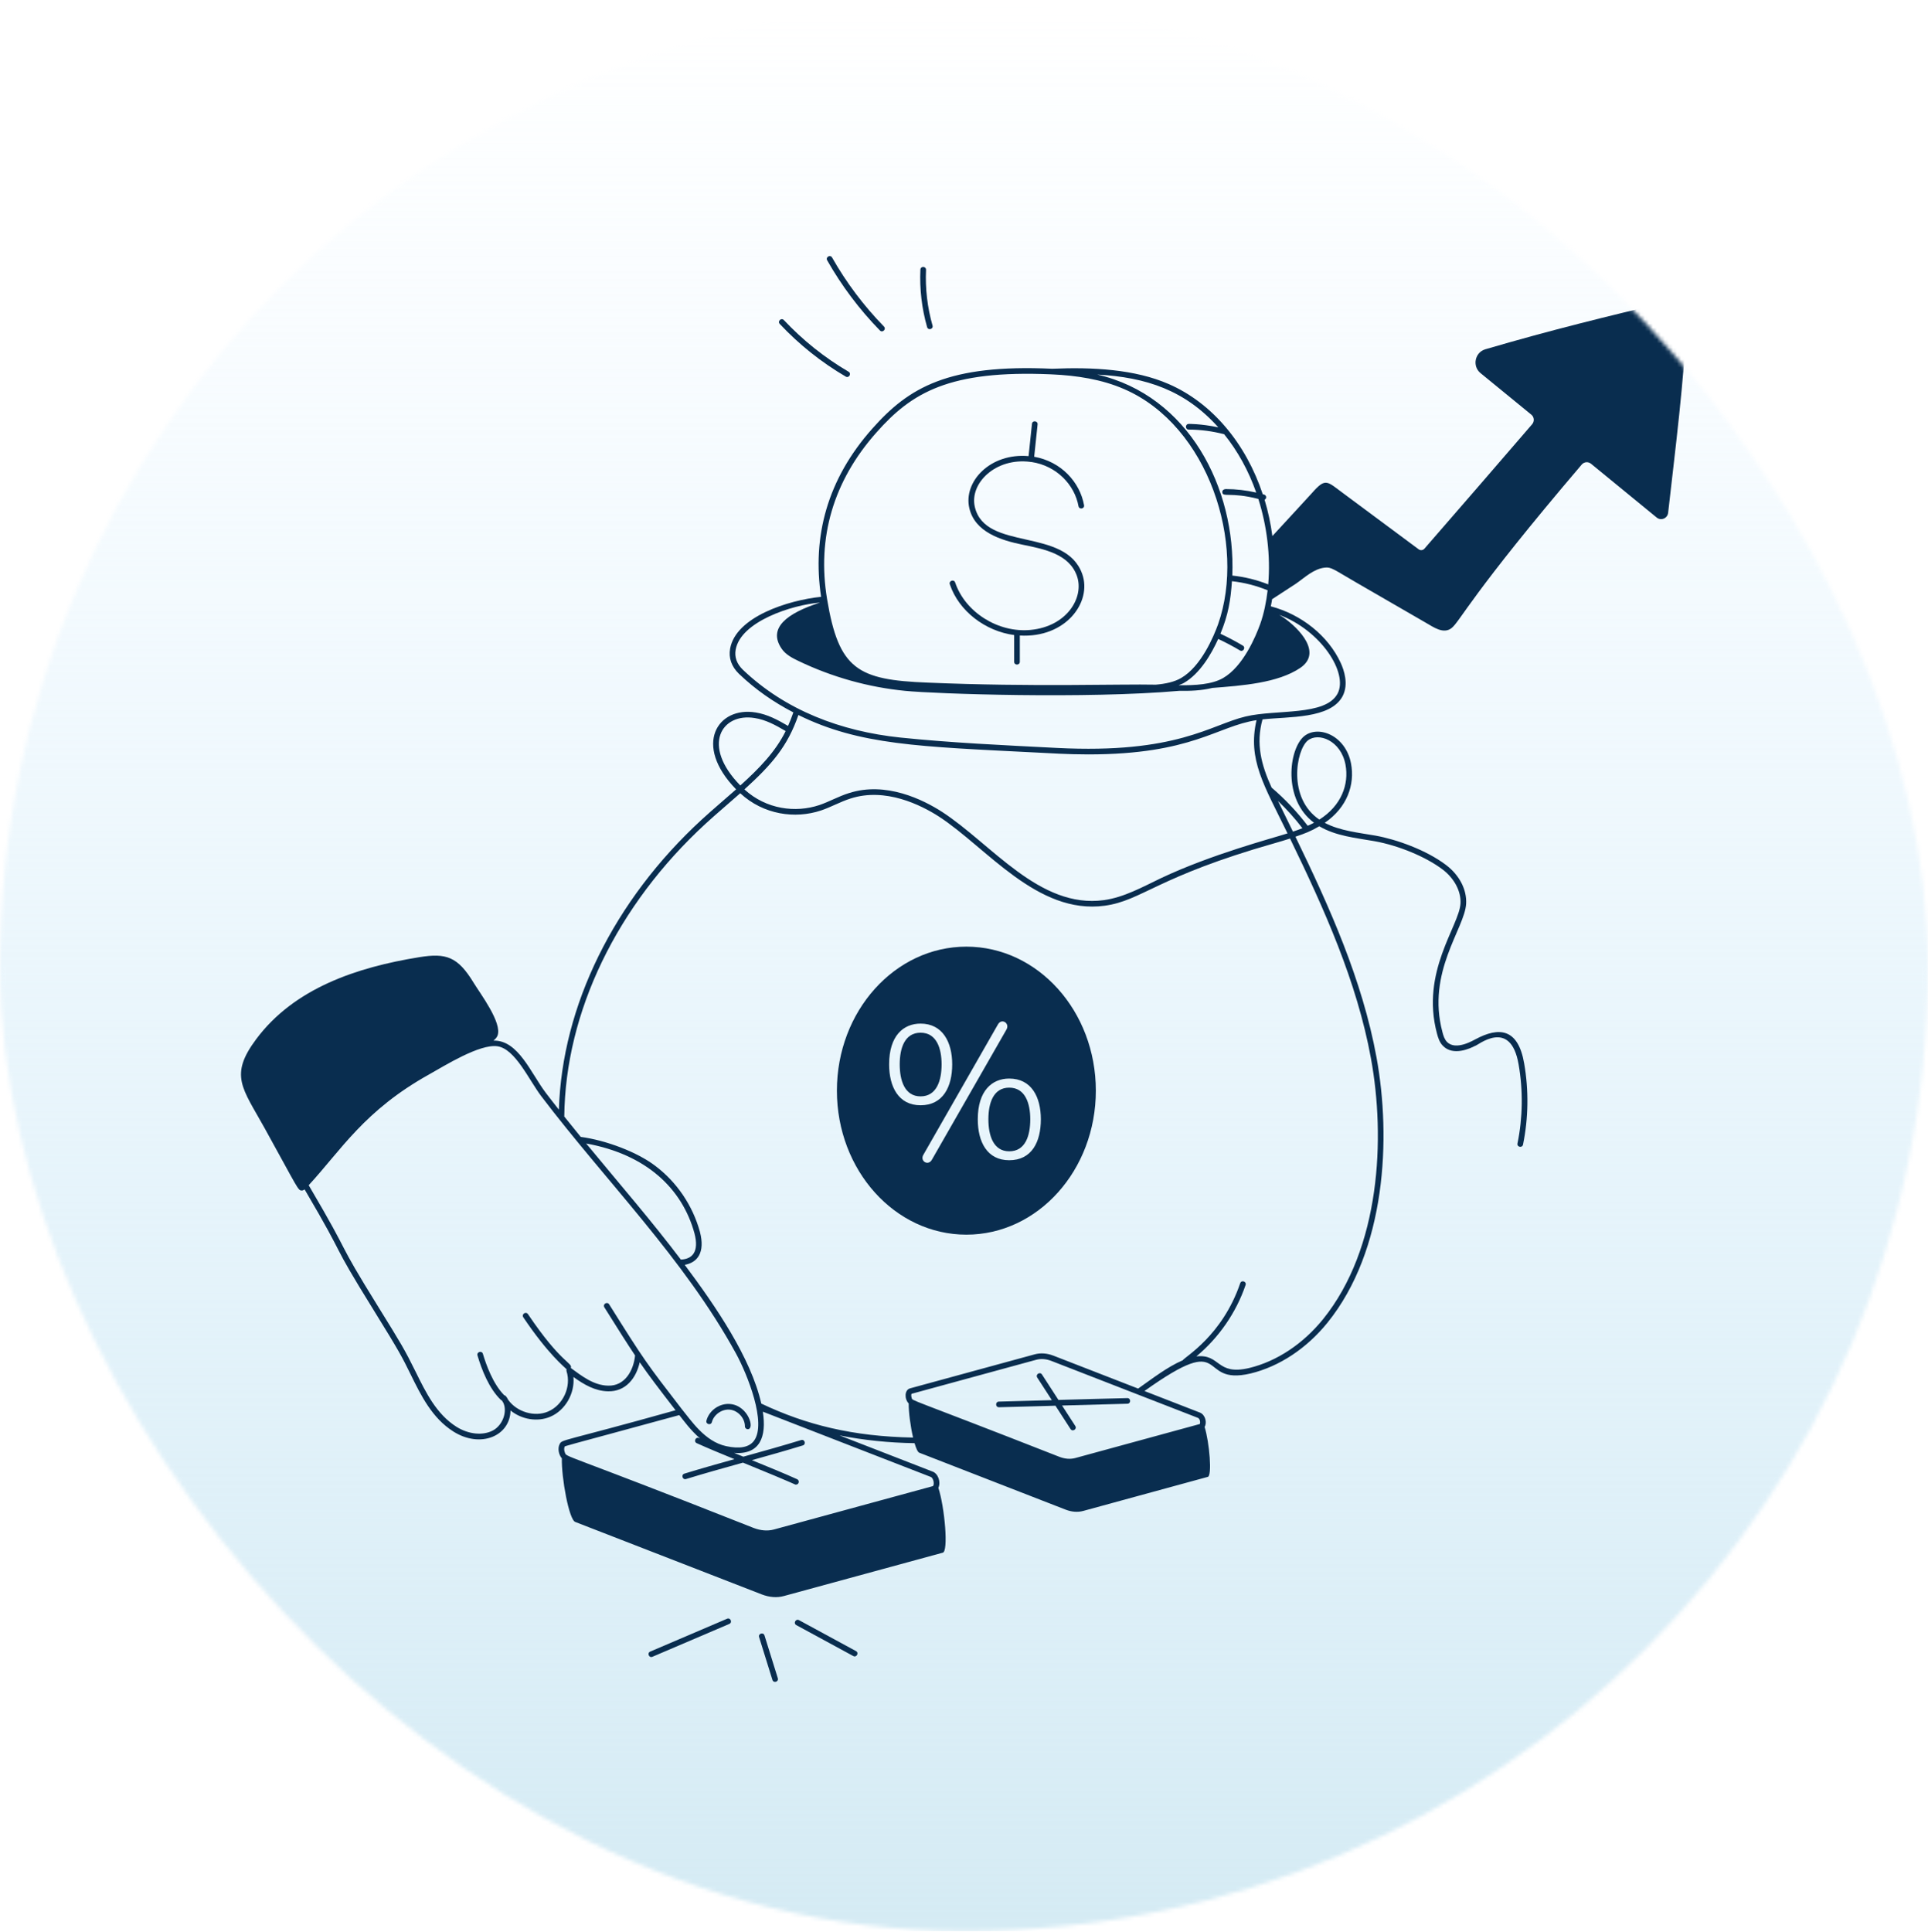
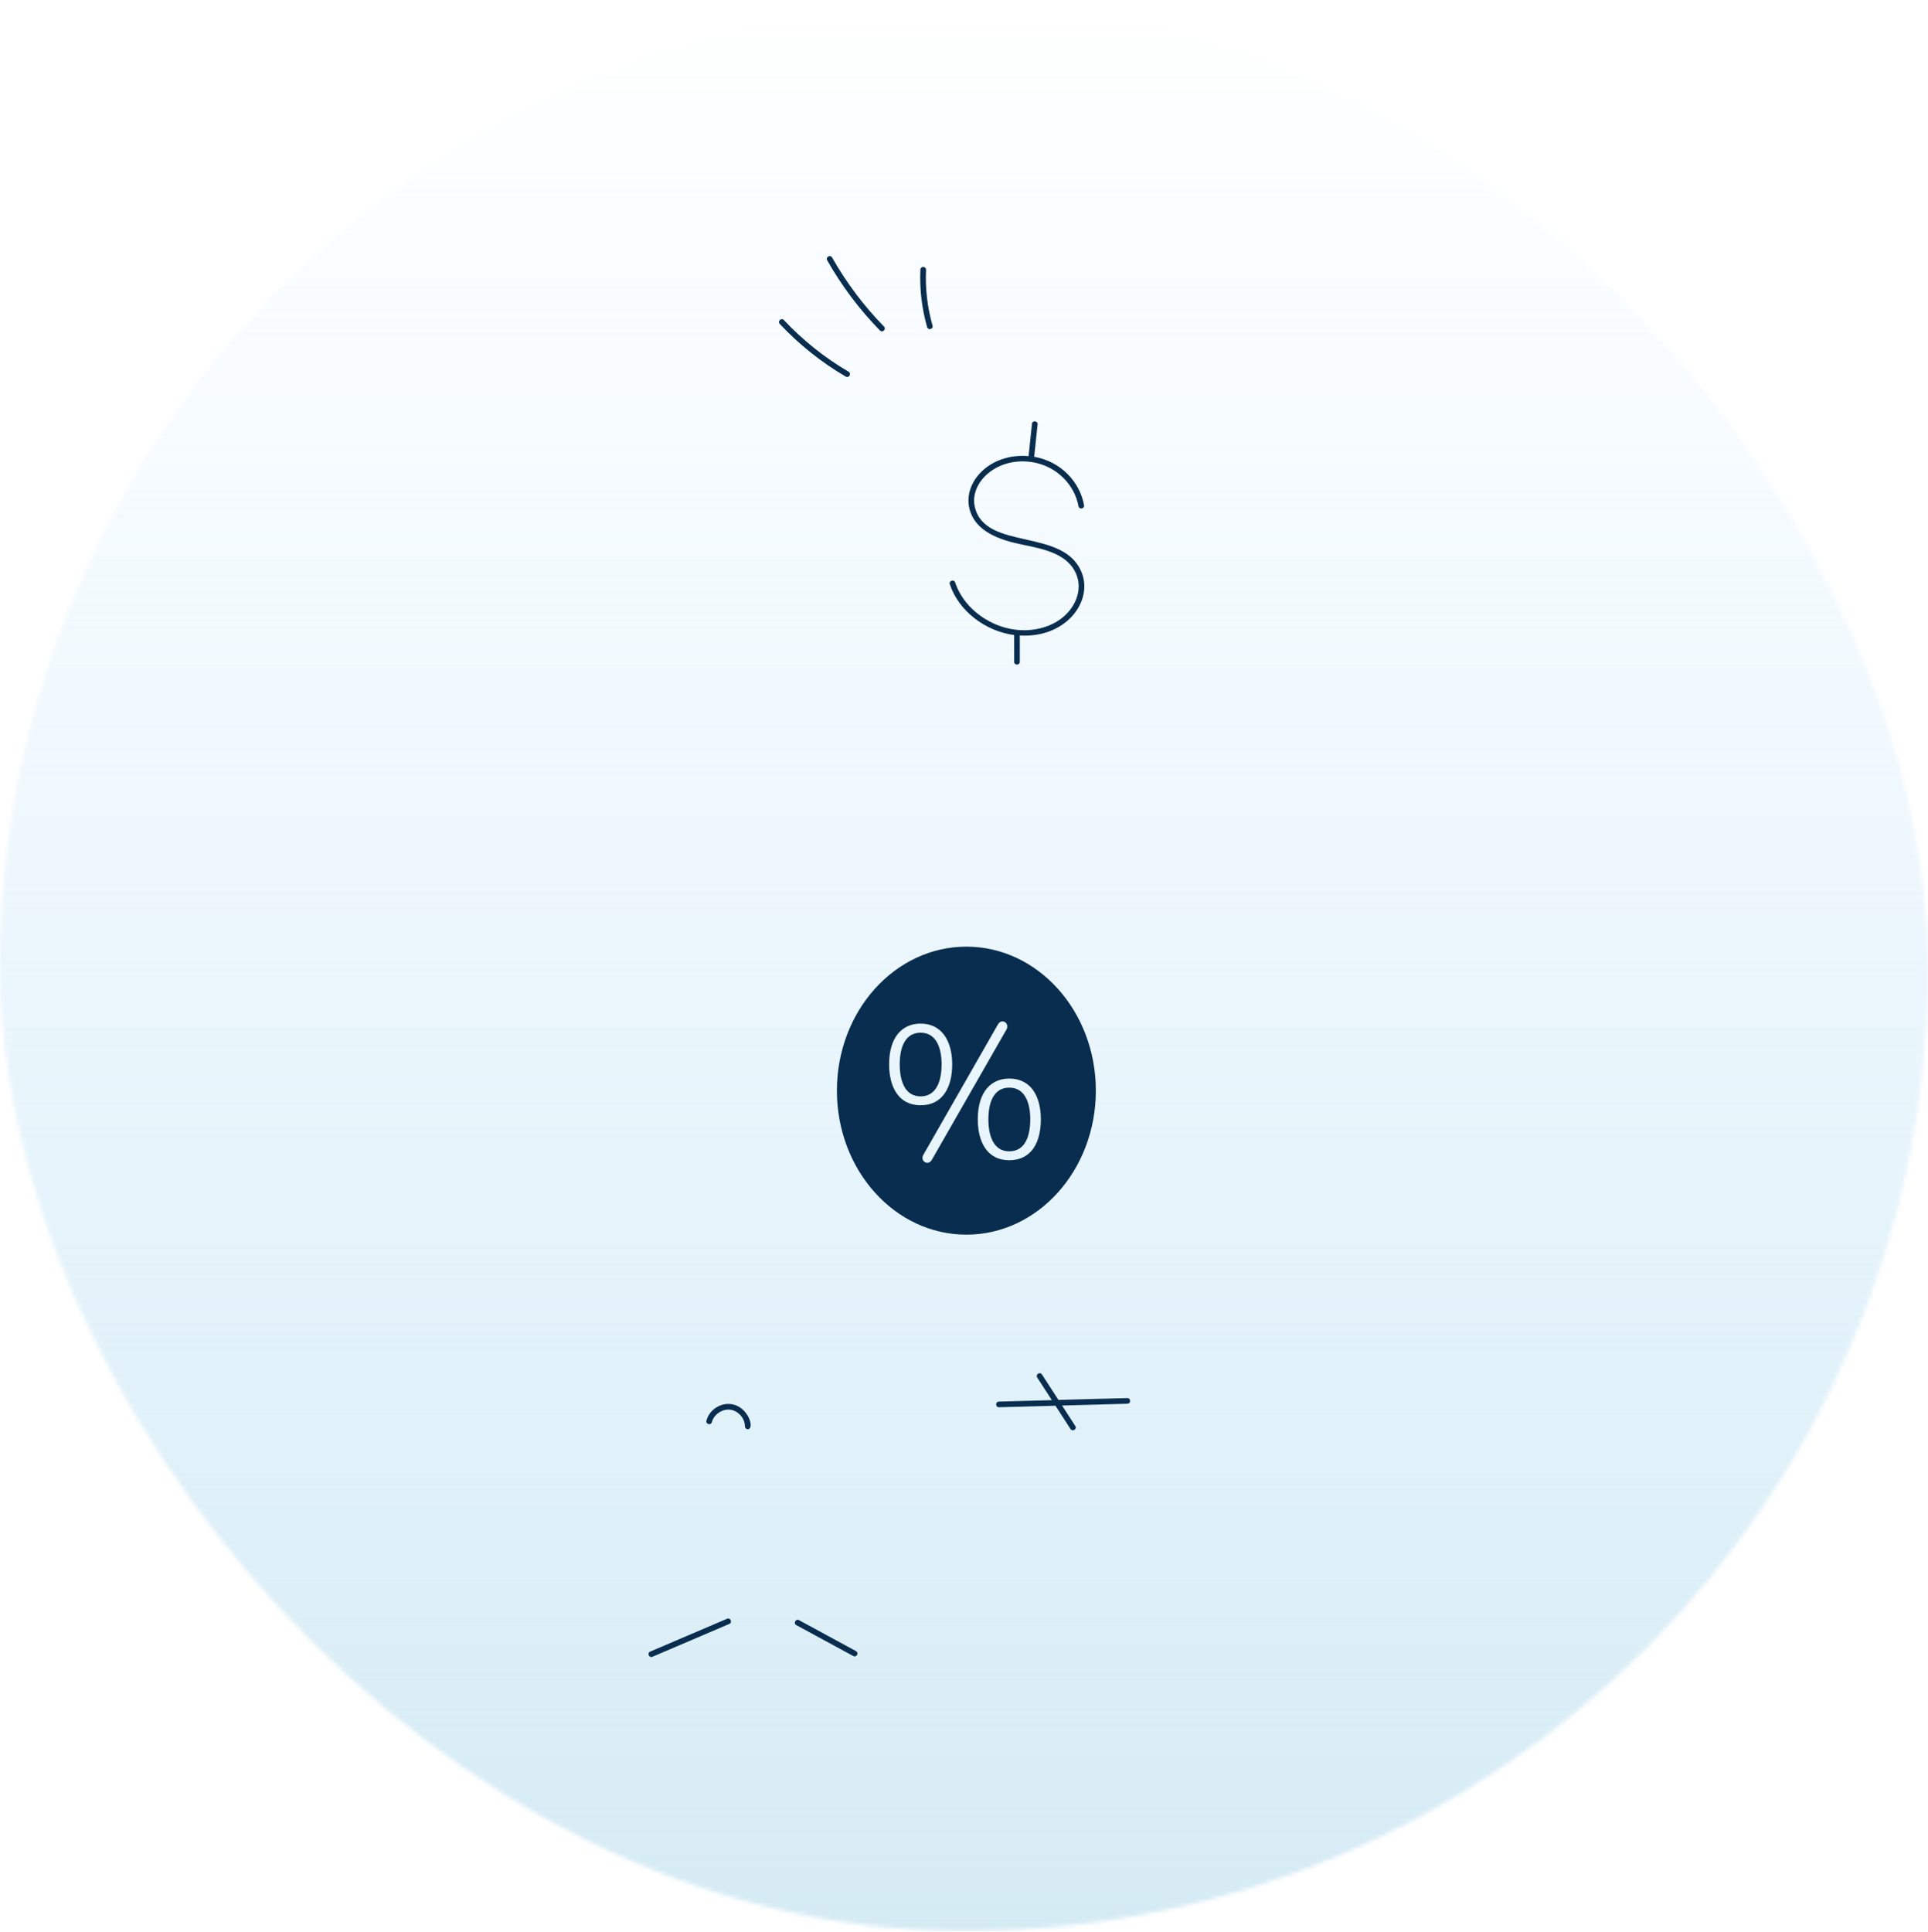
<svg xmlns="http://www.w3.org/2000/svg" width="480" height="481" viewBox="0 0 480 481" fill="none">
  <mask id="mask0_170_222" style="mask-type:alpha" maskUnits="userSpaceOnUse" x="0" y="0" width="480" height="481">
    <rect y="0.752" width="480" height="480" rx="240" fill="#E9EDF0" />
  </mask>
  <g mask="url(#mask0_170_222)">
    <rect y="0.752" width="480" height="480" rx="20" fill="url(#paint0_linear_170_222)" />
-     <path d="M415.723 75.046C400.002 78.786 386.249 82.133 369.825 86.942C367.181 87.701 366.478 91.133 368.587 92.876L381.243 103.226C381.974 103.816 382.058 104.913 381.44 105.616C372.721 115.713 364.425 125.359 354.638 136.581C354.272 137.003 353.653 137.087 353.203 136.749C353.018 136.613 336.46 124.333 334.529 122.884C330.332 119.806 330.078 118.811 326.598 122.772C322.678 127.023 322.757 126.98 316.774 133.446C316.356 130.328 315.71 127.299 314.832 124.402C315.469 124.081 315.28 123.287 314.725 123.126C314.609 123.092 314.491 123.069 314.375 123.036C310.178 110.384 301.766 100.309 290.965 95.607C282.572 91.933 272.065 91.361 261.968 91.8C236.067 90.606 226.242 96.462 217.178 106.695C205.968 119.278 202.159 133.597 204.42 148.573C196.267 149.407 183.188 153.536 181.771 161.487C181.36 163.786 182.121 165.949 183.975 167.745C188.122 171.696 192.514 174.742 197.515 177.348C197.112 178.532 196.666 179.646 196.19 180.712C193.598 179.18 191.007 177.816 188.148 177.37C178.688 175.791 172.417 185.404 183.267 196.505C180.47 198.99 177.499 201.472 174.732 204.011C152.818 224.154 139.944 250.38 139.141 276.25C138.038 274.848 136.938 273.445 135.865 272.031C132.136 267.11 129.011 258.895 122.859 259.055C123.313 258.668 123.692 258.264 123.863 257.819C125.087 254.633 119.551 247.339 117.934 244.68C113.942 238.103 111.057 237.216 104.391 238.283C88.767 240.809 73.242 246.013 63.783 258.692C57.025 267.743 60.32 270.814 65.874 280.836C74.313 296.096 74.174 296.387 75.153 296.377C75.409 296.374 75.631 296.252 75.834 296.094C87.237 315.485 81.311 307.255 93.118 326.292C99.554 336.672 100.137 337.891 102.2 342.081C104.845 347.462 107.582 353.023 112.876 356.372C119.591 360.616 126.984 357.542 127.1 351.132C129.843 353.361 133.787 354.064 137.01 352.684C140.784 351.075 143.134 346.828 142.763 342.788C145.434 344.723 148.166 346.283 151.336 346.357C155.85 346.494 158.421 342.968 159.264 339.128C161.613 342.53 163.9 345.511 168.189 351.073C139.438 359.13 139.96 358.238 139.306 359.558C138.793 360.591 139.105 362.172 139.881 363.049C139.756 367.841 141.668 378.486 143.259 378.896L189.663 396.923C191.576 397.655 193.46 397.795 195.176 397.317L234.661 386.546C236.206 386.469 235.18 375.098 233.615 370.389C234.31 368.917 233.523 366.821 232.188 366.345L209.011 357.338C215.019 358.526 221.316 359.177 227.69 359.271C228.081 360.608 228.504 361.55 228.896 361.656L265.344 375.831C266.807 376.393 268.298 376.505 269.676 376.14L300.64 367.675C301.853 367.599 301.089 359.02 299.901 355.218C300.549 354.17 300.085 352.209 298.757 351.664L284.924 346.288C306.579 330.849 297.613 345.138 311.352 341.922C318.497 340.189 325.295 335.698 330.491 329.277C345.09 311.193 346.371 283.305 342.702 263.237C339.173 243.939 331.014 225.816 322.515 208.292C324.88 207.499 326.368 206.925 328.453 205.689C332.564 208.13 337.581 208.598 342.222 209.41C348.239 210.494 355.058 213.335 359.19 216.478C362.084 218.677 363.777 221.907 363.611 224.907C363.304 230.518 353.628 241.909 357.754 257.294C358.035 258.393 358.413 259.526 359.251 260.365C361.775 262.968 366.016 261.018 367.255 260.357C367.714 260.446 376.053 253.2 378.076 264.974C379.211 271.457 379.114 278.261 377.799 284.652C377.608 285.565 378.989 285.854 379.175 284.935C380.527 278.374 380.626 271.387 379.462 264.734C377.953 255.949 373.172 255.583 367.324 258.727C367.041 258.837 362.485 261.684 360.253 259.379C359.647 258.772 359.348 257.85 359.115 256.936C355.107 241.992 364.679 231.128 365.014 224.984C365.209 221.473 363.35 217.873 360.042 215.358C355.083 211.587 347.644 208.958 342.468 208.026C338.275 207.288 333.586 206.835 329.806 204.836C335.41 201.013 337.339 195.322 336.359 190.094C335.036 183.055 328.19 180.398 324.653 183.293C320.834 186.534 319.306 199.023 327.143 204.818C326.658 205.086 326.099 205.324 325.567 205.572C322.935 202.114 319.923 198.916 316.582 196.067C313.997 190.383 312.632 185.181 314.315 179.09C320.839 178.358 331.202 179.01 334.252 173.327C335.816 170.339 334.616 166.81 333.761 164.971C330.655 158.279 324.032 152.97 316.385 150.941C316.714 149.334 316.604 149.714 316.695 149.176C317.054 148.949 321.801 145.867 322.605 145.327C324.855 143.78 327.02 141.615 329.832 141.306C331.463 141.114 332.016 141.762 337.904 145.159C340.857 146.846 352.275 153.455 355.031 155.058C356.86 156.099 359.335 157.927 361.359 156.38C363.507 154.716 366.142 148.087 393.786 115.657C394.377 114.954 395.417 114.869 396.12 115.46L412.432 128.819C413.501 129.719 415.132 129.072 415.301 127.666C417.101 111.663 419.266 95.07 419.998 78.505C420.082 76.255 417.945 74.511 415.723 75.046ZM325.554 184.373C328.202 182.199 333.847 184.332 334.976 190.354C335.892 195.234 333.976 200.551 328.467 204.033C320.528 198.664 322.681 186.806 325.554 184.373ZM313.731 155.382C312.622 158.453 309.504 165.91 304.507 168.793C301.702 170.411 297.542 170.639 293.425 170.588C293.872 170.402 294.343 170.246 294.748 170.011C298.77 167.69 301.615 162.761 303.287 159.064C305.127 159.924 306.949 160.883 308.699 161.926C309.492 162.4 310.219 161.195 309.419 160.718C307.615 159.644 305.739 158.652 303.841 157.769C305.821 152.987 306.381 149.372 306.707 144.688C309.777 145.023 312.753 145.789 315.597 146.954C315.263 149.754 314.688 152.727 313.731 155.382ZM303.32 106.386C298.89 105.457 295.674 105.518 295.955 105.537C295.027 105.537 295.024 106.94 295.953 106.943C298.93 106.954 301.895 107.346 304.769 108.102C308.132 112.265 310.847 117.179 312.754 122.622C310.271 122.052 307.738 121.752 305.192 121.752C304.745 121.75 304.303 122.008 304.306 122.46C304.316 123.931 306.238 122.39 313.283 124.208C315.4 130.912 316.356 138.316 315.74 145.479C312.876 144.347 309.88 143.613 306.799 143.282C307.675 121.472 295.884 98.469 273.18 93.245C285.413 93.928 295.038 97.159 303.32 106.386ZM218.229 107.629C226.958 97.774 236.292 92.085 261.671 93.188C261.715 93.187 261.624 93.22 261.989 93.205C267.961 93.486 274.22 94.391 279.942 96.895C300.89 106.017 310.28 135.418 303.268 155.382C302.16 158.453 299.041 165.91 294.042 168.794C292.349 169.778 290.149 170.24 287.767 170.445C278.879 170.247 257.29 171.055 230.92 169.935C213.507 169.266 208.825 166.626 205.916 149.169L205.918 149.164L205.914 149.156C203.367 133.878 207.435 119.75 218.229 107.629ZM187.923 178.758C190.605 179.176 193.016 180.461 195.603 181.997C192.999 187.235 188.968 191.33 184.315 195.542C174.525 185.557 179.647 177.382 187.923 178.758ZM151.374 344.951C147.773 344.867 144.84 342.542 142.122 340.561C142.581 339.21 139.749 339.486 131.449 327.15C130.925 326.376 129.764 327.166 130.281 327.936C136.55 337.246 140.571 340.332 141.064 340.878C141.008 341.024 140.993 341.184 141.043 341.341C142.285 345.198 140.185 349.8 136.457 351.39C133.132 352.823 128.708 351.533 126.526 348.491C126.366 348.13 126.126 347.803 125.953 347.582C125.846 347.445 125.694 347.365 125.535 347.333C122.754 344.566 121.019 339.721 120.228 337.036C119.967 336.149 118.616 336.539 118.879 337.434C119.913 340.95 121.77 345.73 124.74 348.542C124.8 348.599 124.881 348.595 124.952 348.626C125.065 348.825 125.175 349.031 125.302 349.199C126.37 351.477 125.122 354.821 122.709 356.113C120.191 357.438 116.622 357.076 113.627 355.183C108.668 352.047 106.022 346.665 103.462 341.461C100.788 336.026 99.757 334.329 94.312 325.552C82.736 306.888 88.471 314.804 76.853 295.053C84.953 286.272 90.697 276.464 106.814 267.482C110.676 265.319 119.418 259.832 123.827 260.463C128.272 261.101 131.645 268.789 134.744 272.881C150.907 294.172 170.285 313.323 183.21 336.904C186.077 342.133 190.951 354.339 187.707 358.682C186.502 360.299 184.173 360.746 180.777 360.009C175.424 358.845 172.055 353.581 169.725 350.763C160.954 339.388 160.428 338.707 151.659 324.711C151.169 323.927 149.971 324.666 150.467 325.458C153.985 331.073 156.177 334.543 158.109 337.427C157.741 341.181 155.56 345.098 151.374 344.951ZM145.933 284.664C160.998 287.392 169.859 295.949 172.897 307.021C174.109 311.655 172.355 313.438 169.51 313.571C162.1 303.782 154.595 295.169 145.933 284.664ZM232.197 369.977L192.709 380.75C191.162 381.183 189.407 381.054 187.639 380.378C139.05 361.153 141.129 362.923 140.621 361.565C140.404 361.022 140.43 360.459 140.566 360.183C140.707 359.901 138.814 360.547 169.117 352.278C170.23 353.669 171.855 355.984 174.307 358.106C174.222 358.068 174.125 358.027 174.041 357.989C173.183 357.614 172.619 358.89 173.461 359.271C176.216 360.517 179.508 361.883 182.851 363.249C178.611 364.431 174.321 365.641 170.392 366.852C169.498 367.127 169.926 368.476 170.807 368.195C175.257 366.824 180.188 365.449 184.976 364.116C199.072 369.856 197.776 369.584 198.167 369.584C198.924 369.584 199.141 368.551 198.457 368.24C195.183 366.762 191.156 365.113 187.187 363.499C191.5 362.297 195.871 361.066 199.869 359.834C200.748 359.564 200.359 358.223 199.454 358.491C194.934 359.883 189.919 361.28 185.062 362.633C184.303 362.324 183.546 362.015 182.79 361.705C189.201 362.153 190.891 357.706 189.915 351.425L231.698 367.662C232.515 367.955 232.677 369.852 232.197 369.977ZM298.683 354.509L267.696 362.974C266.468 363.299 265.159 363.199 263.798 362.688C225.22 347.549 227.251 348.864 226.968 347.968C226.788 347.484 226.884 347.043 226.943 346.98L257.963 338.514C259.238 338.171 260.52 338.319 261.771 338.799L298.235 352.97C298.855 353.222 298.855 354.404 298.683 354.509ZM329.398 328.393C324.394 334.575 317.867 338.894 311.025 340.553C302.728 342.512 303.936 336.988 297.848 337.665C303.447 333.006 307.748 326.795 310.1 319.897C310.401 319.012 309.066 318.57 308.768 319.443C304.286 332.588 294.887 337.83 294.457 338.638C290.593 340.298 286.966 343.138 283.354 345.678L262.278 337.488C260.658 336.867 259.085 336.756 257.594 337.157L226.574 345.623C225.159 346.009 225.137 348.281 226.232 349.384C226.209 351.575 226.684 355.141 227.324 357.875C212.315 357.602 200.646 354.693 189.535 349.413C186.949 338.012 178.238 325.265 170.468 314.872C173.606 314.325 175.613 311.844 174.255 306.657C172.452 300.089 168.486 294.243 163.091 290.198C158.74 286.872 151.005 283.885 144.577 283.021C143.202 281.342 141.837 279.652 140.483 277.953C140.76 251.927 153.577 225.365 175.682 205.046C178.467 202.492 181.275 200.159 184.292 197.475C190.095 202.839 197.952 203.914 204.399 201.763C206.92 200.914 209.294 199.553 211.761 198.784C220.443 195.977 229.282 200.402 233.773 203.29C245.618 210.991 258.218 227.764 275.031 225.473C284.346 224.193 288.018 218.251 317.238 209.936C318.552 209.561 319.872 209.169 321.171 208.748C329.656 226.235 337.812 244.311 341.317 263.49C344.932 283.252 343.697 310.679 329.398 328.393ZM324.255 206.177C323.52 206.476 322.72 206.754 321.896 207.026C319.961 203.048 318.875 200.839 318.164 199.384C320.376 201.494 322.405 203.774 324.255 206.177ZM320.546 207.467C316.601 208.733 301.576 212.677 289.003 218.63C284.445 220.815 279.819 223.395 274.841 224.08C258.793 226.281 246.883 210.137 234.536 202.109C229.834 199.086 220.565 194.457 211.335 197.444C208.753 198.248 206.415 199.6 203.953 200.429C198.081 202.383 190.785 201.51 185.331 196.519C192.152 190.334 196.076 185.801 198.772 178.002C213.991 185.501 228.807 185.857 258.15 187.346C261.206 187.484 265.586 187.808 270.934 187.808C296.853 187.808 303.006 180.762 312.824 179.284C310.572 189.091 314.688 195.431 320.546 207.467ZM333.009 172.669C329.981 178.31 317.783 176.535 310.126 178.364C301.426 180.407 293.01 187.734 263.103 186.193C249.835 185.517 236.691 184.912 224.132 183.608C209.338 182.054 195.544 176.828 184.949 166.73C183.43 165.258 182.827 163.577 183.155 161.734C184.401 154.748 197.066 150.598 204.16 150.009C195.897 152.659 191.111 156.354 194.585 161.47C195.569 162.933 197.229 163.805 198.832 164.564C207.156 168.558 216.184 171.089 225.381 171.989C232.876 172.733 270.407 174.014 293.536 171.987C296.283 172.019 299.07 171.939 301.842 171.257C309.207 170.68 318.123 170.053 323.701 166.28C329.242 162.539 323.561 156.521 319.511 153.708C319.174 153.476 318.811 153.288 318.469 153.064C328.906 156.961 335.696 167.539 333.009 172.669Z" fill="#092D4F" />
    <path d="M251.259 270.764C247.289 270.764 246.071 274.639 246.071 278.641C246.071 282.621 247.277 286.612 251.259 286.612C255.307 286.612 256.497 282.691 256.497 278.641C256.497 274.634 255.23 270.764 251.259 270.764Z" fill="#092D4F" />
    <path d="M234.422 264.964C234.422 260.957 233.158 257.087 229.185 257.087C225.208 257.087 223.997 260.972 223.997 264.964C223.997 268.954 225.211 272.934 229.185 272.934C233.187 272.934 234.422 269.006 234.422 264.964Z" fill="#092D4F" />
    <path d="M240.591 235.663C222.789 235.663 208.357 251.714 208.357 271.513C208.357 291.312 222.789 307.362 240.591 307.362C258.393 307.362 272.824 291.312 272.824 271.513C272.824 251.714 258.393 235.663 240.591 235.663ZM221.358 264.964C221.358 257.867 224.893 254.823 229.185 254.823C234.666 254.823 237.062 259.419 237.062 264.964C237.062 270.588 234.751 275.151 229.185 275.151C223.661 275.151 221.358 270.501 221.358 264.964ZM232.017 288.688C231.084 290.385 228.946 289.035 229.894 287.462L248.429 255.059C249.372 253.339 251.5 254.744 250.552 256.332L232.017 288.688ZM251.258 288.83C245.729 288.83 243.431 284.234 243.431 278.642C243.431 271.53 246.979 268.502 251.258 268.502C256.788 268.502 259.135 273.074 259.135 278.642C259.135 284.296 256.865 288.83 251.258 288.83Z" fill="#092D4F" />
    <path d="M252.489 158.095V164.746C252.489 165.676 253.895 165.675 253.895 164.746V158.209C265.284 158.883 271.953 149.921 269.425 142.864C265.222 131.14 245.273 137.357 242.692 126.173C241.343 120.324 247.872 113.837 256.553 114.989C256.582 114.995 256.597 115.026 256.628 115.029C256.654 115.032 256.678 115.033 256.703 115.033C256.729 115.033 256.746 115.01 256.771 115.007C263.097 115.943 267.558 120.739 268.505 126.013C268.67 126.914 270.055 126.688 269.889 125.766C268.863 120.05 264.219 114.909 257.475 113.704L258.322 105.662C258.419 104.755 257.026 104.558 256.924 105.514L256.077 113.55C246.562 112.699 239.797 119.874 241.322 126.489C242.7 132.459 249.16 134.499 254.634 135.608C260.04 136.703 266.168 137.944 268.101 143.34C270.017 148.685 265.664 155.921 256.618 156.812C248.541 157.607 240.288 152.422 237.802 145.011C237.512 144.127 236.173 144.574 236.47 145.458C238.714 152.152 245.311 157.13 252.489 158.095Z" fill="#092D4F" />
    <path d="M177.235 354.016C177.742 352.088 179.844 350.678 181.82 350.939C183.798 351.193 185.463 353.093 185.459 355.09C185.458 355.478 185.772 355.793 186.161 355.794C187.973 355.794 186.354 350.104 182.001 349.543C179.291 349.185 176.563 351.037 175.875 353.659C175.639 354.555 176.999 354.921 177.235 354.016Z" fill="#092D4F" />
    <path d="M259.417 342.175C258.913 341.397 257.73 342.155 258.236 342.938L261.873 348.559L248.681 348.92C247.76 348.946 247.785 350.326 248.7 350.326C248.983 350.326 263.051 349.95 262.768 349.942L266.525 355.749C267.024 356.523 268.215 355.775 267.706 354.985L264.414 349.897L280.68 349.453C281.596 349.427 281.58 348.047 280.661 348.047C280.378 348.047 263.236 348.502 263.519 348.514L259.417 342.175Z" fill="#092D4F" />
    <path d="M181.011 402.977L161.884 411.15C161.03 411.514 161.578 412.807 162.436 412.443L181.563 404.271C182.425 403.903 181.855 402.609 181.011 402.977Z" fill="#092D4F" />
-     <path d="M188.989 407.554L192.304 418.2C192.585 419.089 193.925 418.67 193.647 417.779L190.332 407.137C190.056 406.249 188.713 406.666 188.989 407.554Z" fill="#092D4F" />
    <path d="M198.928 403.329C198.118 402.882 197.435 404.119 198.258 404.565L212.433 412.262C213.24 412.701 213.932 411.475 213.104 411.026L198.928 403.329Z" fill="#092D4F" />
    <path d="M210.551 93.751C211.356 94.218 212.061 93.005 211.263 92.537C205.301 89.043 199.883 84.718 195.156 79.685C194.518 79.005 193.495 79.971 194.131 80.646C198.95 85.779 204.475 90.187 210.551 93.751Z" fill="#092D4F" />
    <path d="M219.066 82.271C219.718 82.935 220.721 81.954 220.072 81.287C215.048 76.143 210.703 70.366 207.159 64.114C206.702 63.301 205.477 64 205.937 64.809C209.54 71.164 213.958 77.04 219.066 82.271Z" fill="#092D4F" />
    <path d="M232.165 81.046C230.881 76.535 230.335 71.874 230.547 67.19C230.59 66.259 229.184 66.189 229.143 67.127C228.924 71.962 229.487 76.774 230.813 81.43C231.069 82.33 232.421 81.942 232.165 81.046Z" fill="#092D4F" />
  </g>
  <defs>
    <linearGradient id="paint0_linear_170_222" x1="240" y1="0.752" x2="240" y2="480.752" gradientUnits="userSpaceOnUse">
      <stop stop-color="#D9F0FF" stop-opacity="0" />
      <stop offset="1" stop-color="#D5EBF4" />
    </linearGradient>
  </defs>
</svg>